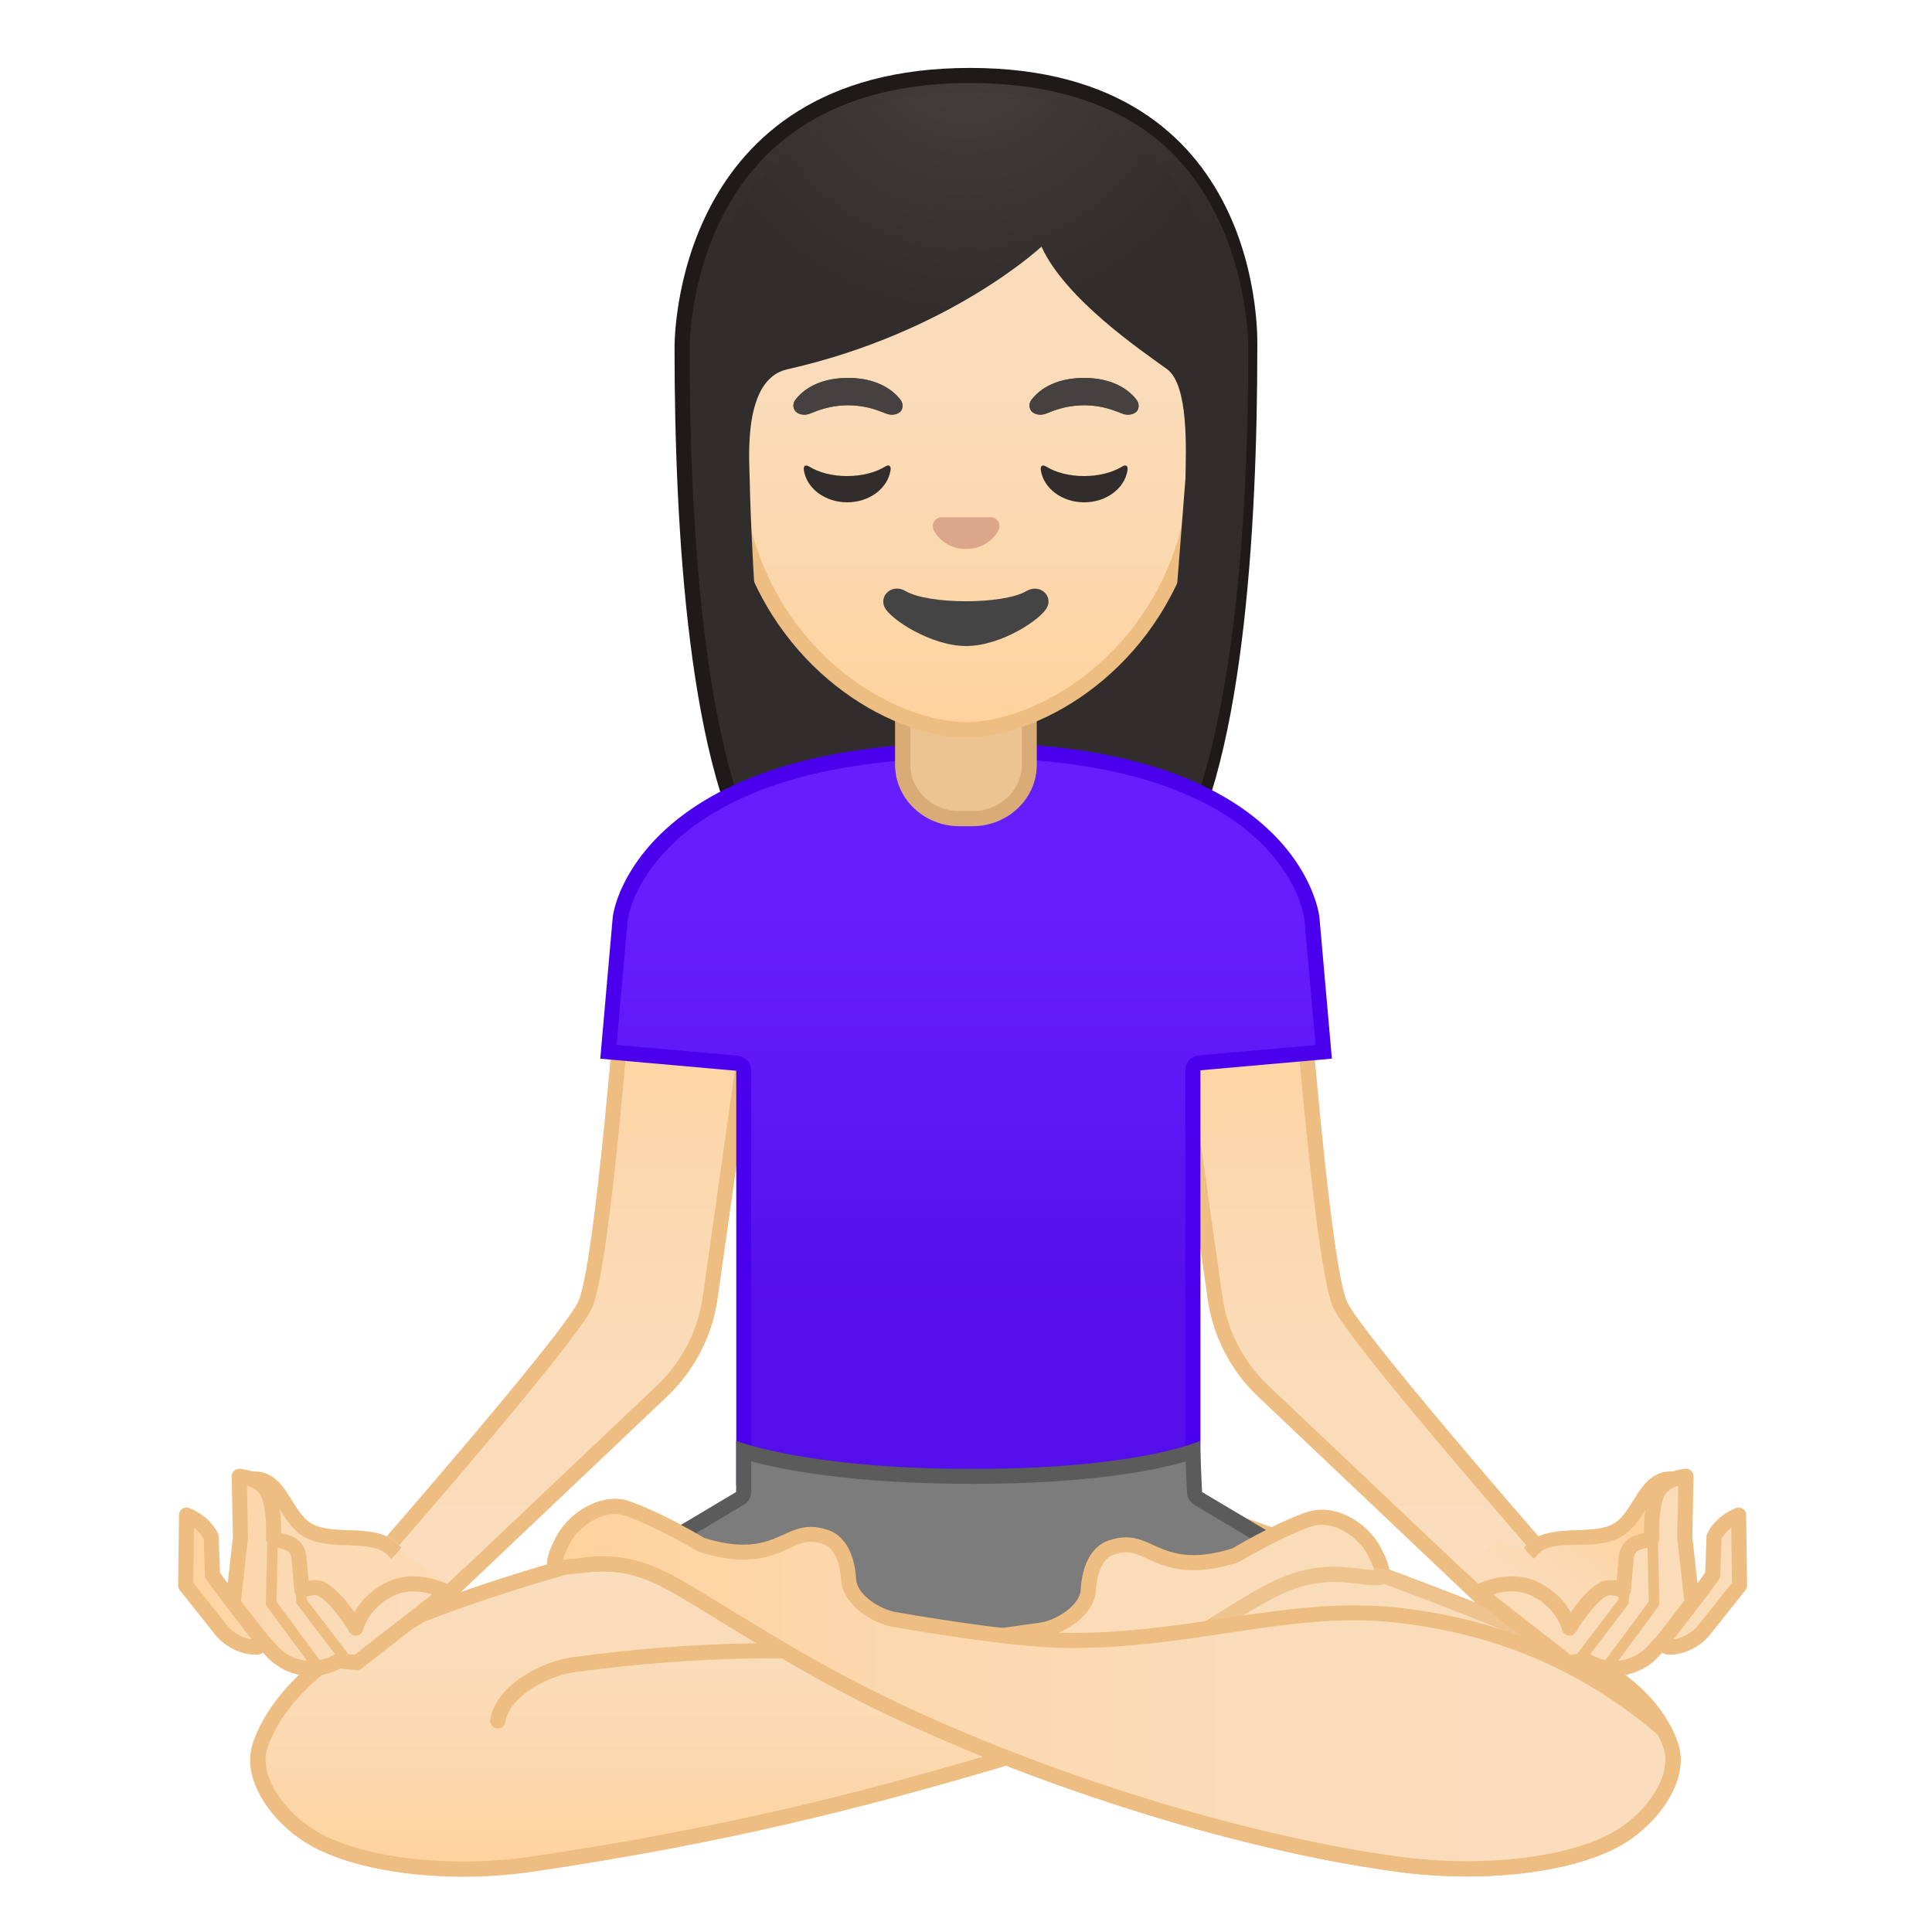
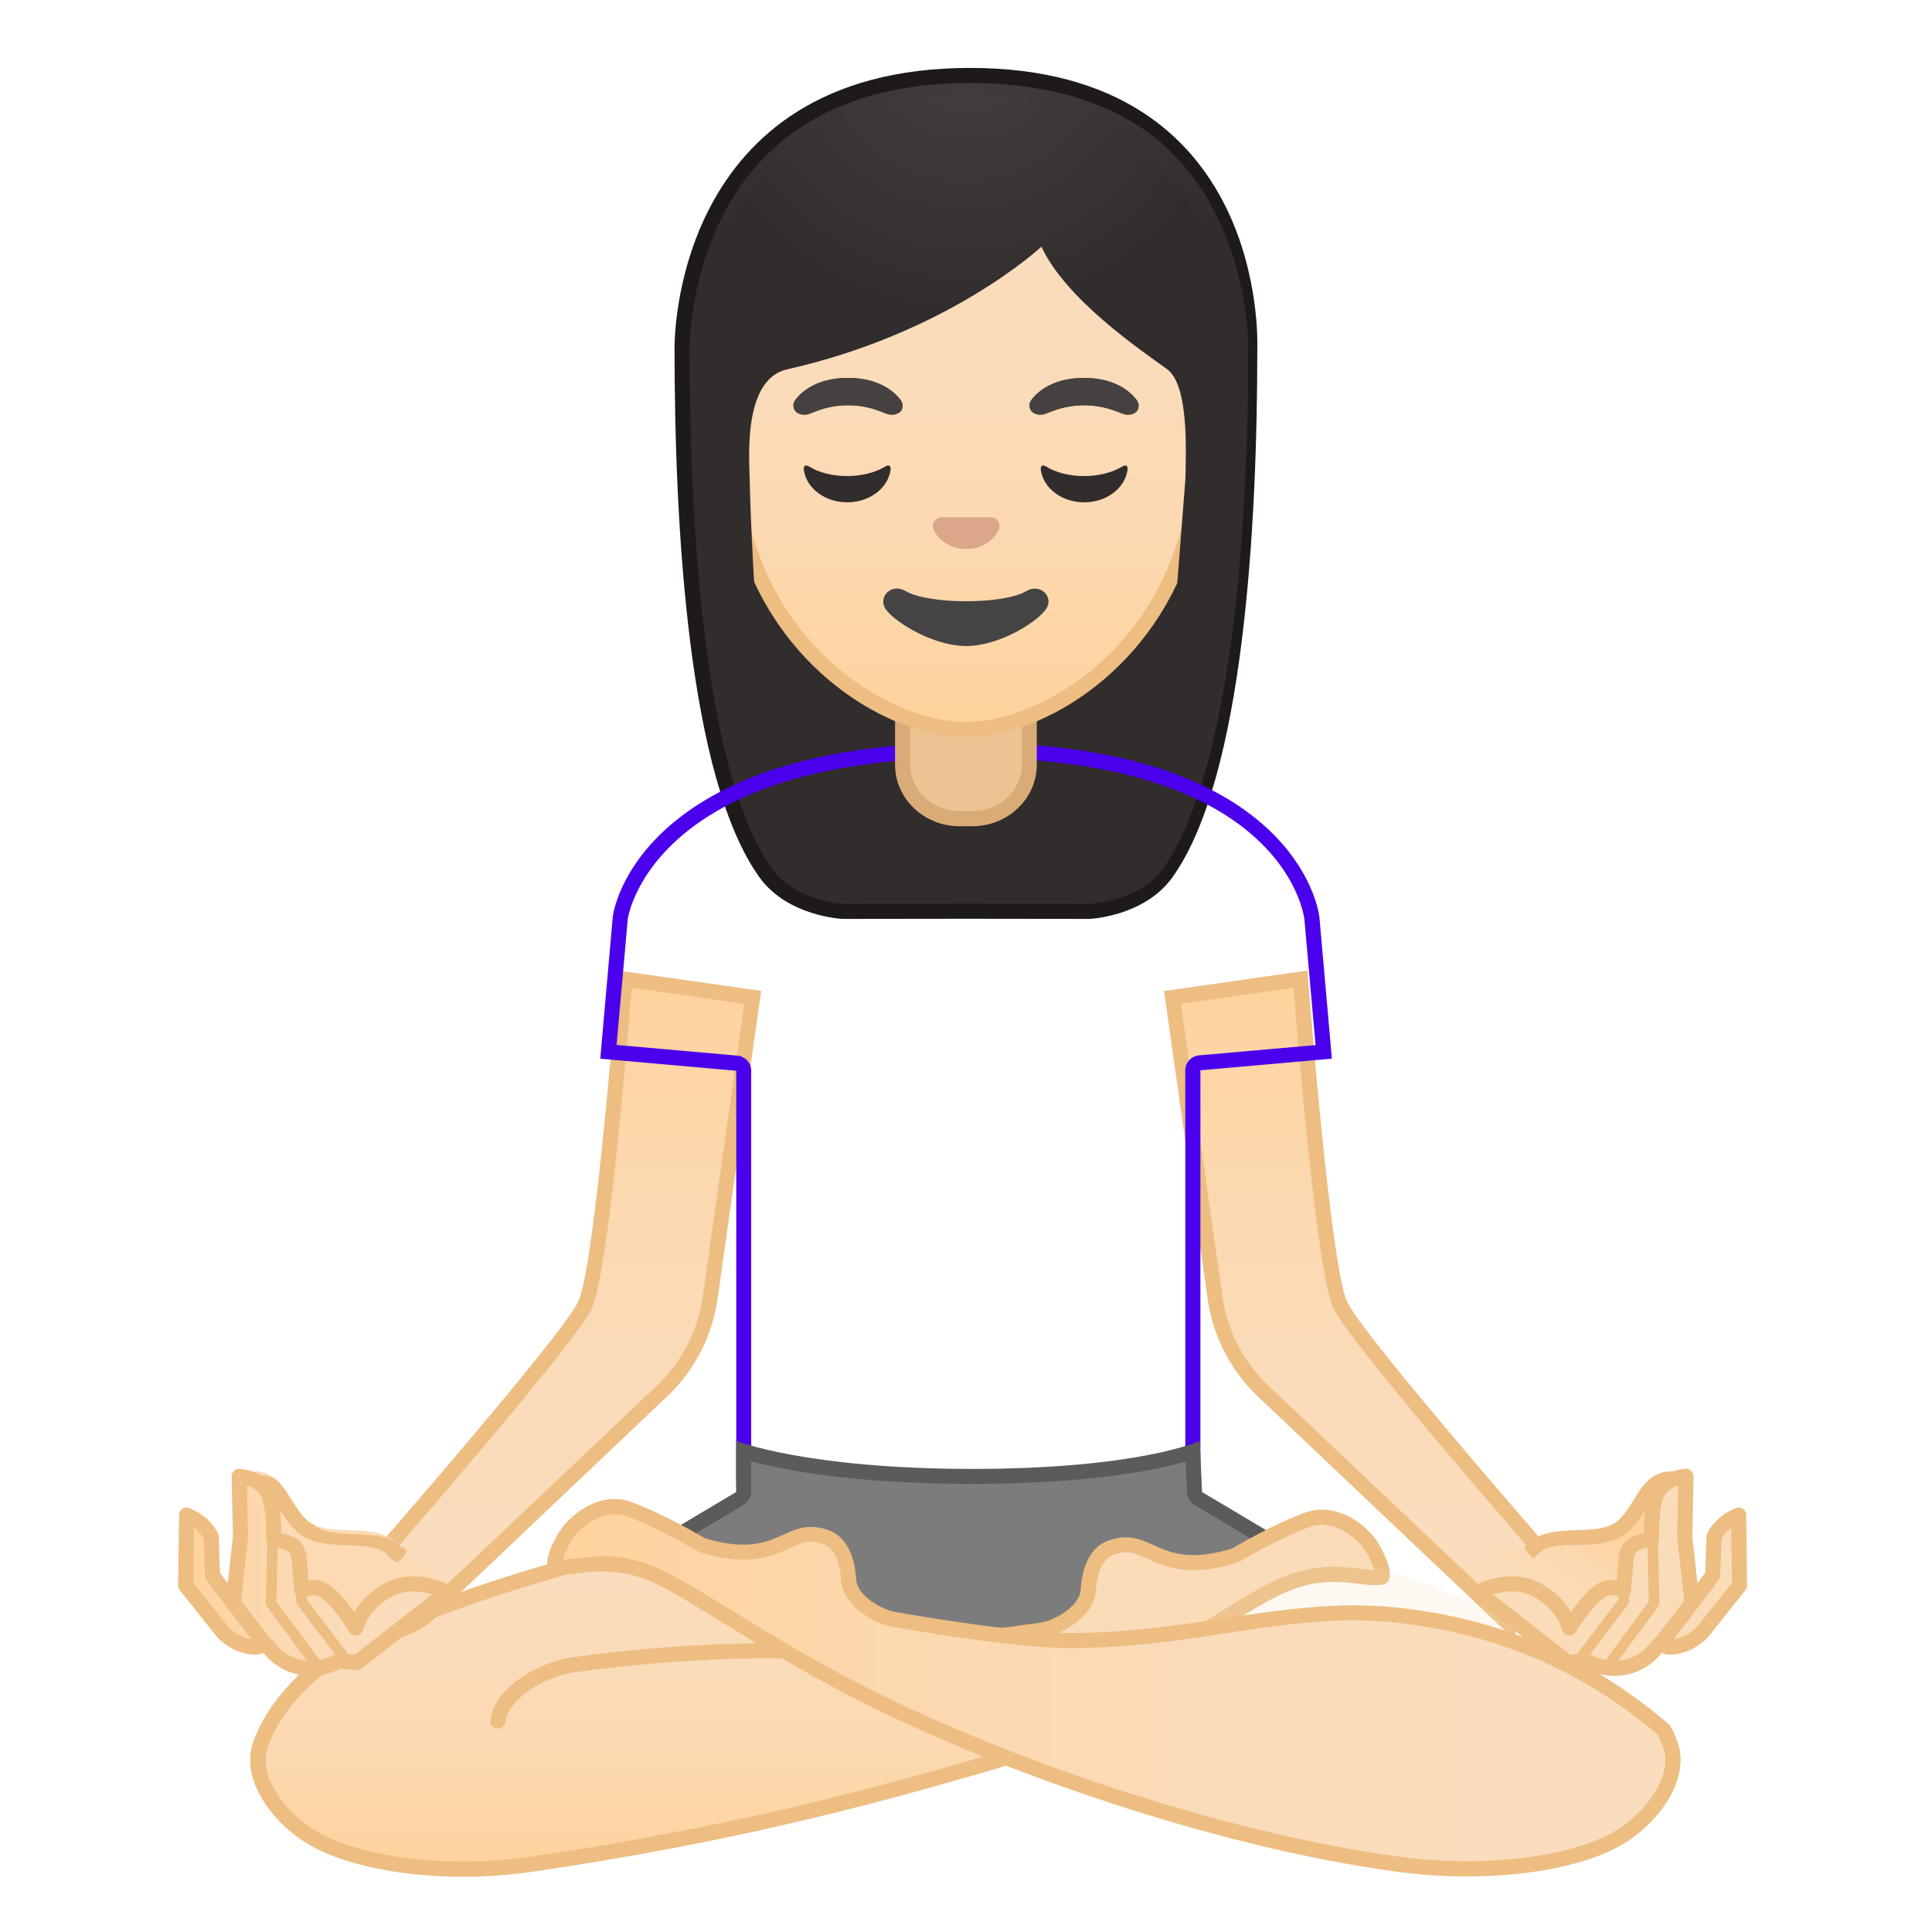
<svg xmlns="http://www.w3.org/2000/svg" xmlns:xlink="http://www.w3.org/1999/xlink" aria-hidden="true" focusable="false" width="2em" height="2em" style="-ms-transform: rotate(360deg); -webkit-transform: rotate(360deg); transform: rotate(360deg);" preserveAspectRatio="xMidYMid meet" viewBox="0 0 128 128">
  <radialGradient id="IconifyId-171012faedb-4d6ab4-34449" cx="-2.405" cy="-95.366" r="28.107" gradientTransform="matrix(.826 0 0 .826 66.11 77.289)" gradientUnits="userSpaceOnUse">
    <stop stop-color="#454140" offset="0" />
    <stop stop-color="#312D2D" offset="1" />
  </radialGradient>
  <path d="M55.83 60.38c-.01 0-3.39-.17-5.1-2.54c-4.58-6.36-5.54-22.43-5.54-34.8c0-.81.13-7.99 5.2-13.07C53.68 6.67 58.35 5 64.27 5c5.88 0 10.47 1.65 13.66 4.9c4.79 4.89 4.9 11.77 4.87 13.1c0 12.41-.96 28.48-5.54 34.84c-1.66 2.31-4.92 2.53-5.11 2.54L64 60.37l-8.17.01z" fill="url(#IconifyId-171012faedb-4d6ab4-34449)" />
  <path d="M64.27 5.5c5.74 0 10.42 1.6 13.5 4.75c4.75 4.84 4.93 11.95 4.93 12.74v.05c0 17.38-2.14 29.63-5.65 34.51c-1.56 2.16-4.8 2.33-4.79 2.33l-8.22-.01l-8.15.01c-.03 0-3.19-.17-4.75-2.33c-3.51-4.88-5.45-17.13-5.45-34.52c0-.31.04-7.69 5.05-12.71c3.2-3.2 7.75-4.82 13.53-4.82m0-1c-19.74 0-19.58 18.25-19.58 18.54c0 11.82.9 28.52 5.63 35.09c1.88 2.6 5.5 2.75 5.5 2.75l8.18-.01l8.17.01s3.63-.14 5.5-2.75c4.73-6.57 5.63-23.27 5.63-35.09c0-.29.71-18.54-19.03-18.54z" fill="#1F1A1A" />
  <linearGradient id="IconifyId-171012faedb-4d6ab4-34450" x1="89.202" x2="89.202" y1="64.866" y2="107.69" gradientTransform="matrix(-1 0 0 1 179.18 0)" gradientUnits="userSpaceOnUse">
    <stop stop-color="#FFD29C" offset="0" />
    <stop stop-color="#FFD39E" offset=".024" />
    <stop stop-color="#FCD8AF" offset=".316" />
    <stop stop-color="#FADCBA" offset=".629" />
    <stop stop-color="#F9DDBD" offset="1" />
  </linearGradient>
  <path d="M83.69 92.16a10.596 10.596 0 0 1-3.19-6.17l-2.82-19.91l8.48-1.21c.28 3.58 1.57 19.43 2.66 21.63c1.09 2.21 11.75 14.48 13.45 16.44l-2.19 4.75l-16.39-15.53z" fill="url(#IconifyId-171012faedb-4d6ab4-34450)" />
  <path d="M85.7 65.44c.39 4.88 1.59 19.1 2.67 21.28c1.09 2.2 10.88 13.51 13.31 16.3l-1.76 3.82L84.03 91.8a10.085 10.085 0 0 1-3.04-5.88L78.24 66.5l7.46-1.06m.92-1.14l-9.5 1.36l2.89 20.4c.35 2.47 1.53 4.75 3.34 6.47l16.89 16.01l2.62-5.68S90.41 88.61 89.27 86.29c-1.15-2.34-2.65-21.99-2.65-21.99z" fill="#EDBD82" />
  <linearGradient id="IconifyId-171012faedb-4d6ab4-34451" x1="37.577" x2="37.577" y1="64.866" y2="107.69" gradientUnits="userSpaceOnUse">
    <stop stop-color="#FFD29C" offset="0" />
    <stop stop-color="#FFD39E" offset=".024" />
    <stop stop-color="#FCD8AF" offset=".316" />
    <stop stop-color="#FADCBA" offset=".629" />
    <stop stop-color="#F9DDBD" offset="1" />
  </linearGradient>
  <path d="M25.28 102.93c1.71-1.96 12.36-14.23 13.45-16.44c1.08-2.2 2.38-18.05 2.66-21.63l8.48 1.21l-2.82 19.91c-.33 2.35-1.47 4.54-3.19 6.17l-16.39 15.53l-2.19-4.75z" fill="url(#IconifyId-171012faedb-4d6ab4-34451)" />
  <path d="M41.85 65.44l7.46 1.07l-2.75 19.41c-.32 2.24-1.4 4.33-3.04 5.88l-15.88 15.05l-1.76-3.82c2.43-2.79 12.22-14.1 13.31-16.3c1.07-2.19 2.27-16.42 2.66-21.29m-.91-1.14s-1.5 19.66-2.65 21.98s-13.59 16.57-13.59 16.57l2.62 5.68L44.2 92.52c1.81-1.72 2.99-4 3.34-6.47l2.89-20.4l-9.49-1.35z" fill="#EDBD82" />
  <linearGradient id="IconifyId-171012faedb-4d6ab4-34452" x1="64" x2="64" y1="49.708" y2="97.896" gradientUnits="userSpaceOnUse">
    <stop stop-color="#651FFF" offset=".218" />
    <stop stop-color="#5914F2" offset=".606" />
    <stop stop-color="#530EEB" offset=".768" />
  </linearGradient>
-   <path d="M49.27 97.9V70.94c0-.26-.2-.48-.46-.5l-8.51-.75l.78-8.81c.01-.11 1.59-11.17 23.13-11.17c21.46 0 22.69 11.06 22.7 11.17l.78 8.81l-8.22.73c-.26.02-.46.24-.46.5V97.9H49.27z" fill="url(#IconifyId-171012faedb-4d6ab4-34452)" />
  <path d="M64.22 50.21c21.01 0 22.19 10.6 22.2 10.71l.74 8.32l-7.72.68a1 1 0 0 0-.91 1V97.4H49.77V70.94c0-.52-.4-.95-.91-1l-8.01-.71l.74-8.32c0-.1 1.53-10.7 22.63-10.7m0-1c-20.81 0-23.5 10.15-23.63 11.62l-.82 9.31l9.01.8V98.4h30.75V70.91l8.71-.77l-.82-9.31c-.12-1.27-2.39-11.62-23.2-11.62z" fill="#4A00ED" />
  <linearGradient id="IconifyId-171012faedb-4d6ab4-34453" x1="51.35" x2="51.35" y1="123.84" y2="100.89" gradientUnits="userSpaceOnUse">
    <stop stop-color="#FFD29C" offset="0" />
    <stop stop-color="#FFD39E" offset=".024" />
    <stop stop-color="#FCD8AF" offset=".316" />
    <stop stop-color="#FADCBA" offset=".629" />
    <stop stop-color="#F9DDBD" offset="1" />
  </linearGradient>
  <path d="M30.68 123.84c-4.16 0-7.94-.81-10.14-2.17c-2.17-1.34-4-3.97-3.31-6.03c.9-2.71 3.63-5.48 6.94-7.05c8.82-4.19 22.23-7.05 22.36-7.08c1.88-.42 3.63-.62 5.23-.62c1.97 0 3.72.32 5.2.96c2.29.98 8.76 3.06 15.02 5.07c5.07 1.63 11.13 3.58 13.63 4.55c-5.77 1.09-11.01 2.64-16.53 4.28c-8.71 2.59-18.59 5.52-33.88 7.77c-1.47.21-2.99.32-4.52.32z" fill="url(#IconifyId-171012faedb-4d6ab4-34453)" />
  <path d="M51.76 101.38c1.9 0 3.59.31 5.01.91c2.31.99 8.79 3.07 15.06 5.09c4.15 1.33 8.99 2.89 11.94 3.93c-5.12 1.06-9.86 2.47-14.83 3.95c-8.7 2.58-18.55 5.51-33.81 7.75c-1.45.21-2.94.32-4.44.32c-4.07 0-7.76-.78-9.87-2.09c-2-1.24-3.71-3.62-3.1-5.44c.86-2.59 3.48-5.24 6.68-6.76c8.77-4.17 22.12-7.01 22.26-7.05c1.82-.4 3.54-.61 5.1-.61m0-1c-1.68 0-3.47.22-5.33.64c0 0-13.5 2.85-22.48 7.12c-3.7 1.76-6.32 4.7-7.2 7.35c-.8 2.39 1.23 5.19 3.53 6.61c2.27 1.41 6.18 2.24 10.4 2.24c1.51 0 3.06-.11 4.59-.33c26-3.82 36.46-9.64 51.74-12.29c1.8-.31-24.71-8.13-29.85-10.34c-1.6-.68-3.42-1-5.4-1z" fill="#EDBD82" />
-   <path d="M97.17 123.8c-1.49 0-2.99-.1-4.45-.29c-10.39-1.38-23.92-5.6-34.46-10.73c-3.99-1.94-7.67-4.2-10.35-5.85c-1.08-.66-2.03-1.25-2.81-1.7c-1.78-1.03-3.2-1.62-5.16-1.62c-.36 0-.73.02-1.12.06l-.61.07c-.41.05-.68.08-1.01.08c-.08 0-.17 0-.26-.01c-.09 0-.15-.02-.16-.04c-.12-.21.12-.97.41-1.48c.53-1.22 2.03-2.49 3.57-2.49c.32 0 .64.06.94.17c2.13.77 4.72 2.32 4.75 2.33c.03.02.07.04.11.05c1.01.31 1.9.47 2.72.47c1.29 0 2.14-.38 2.88-.72c.55-.25 1.02-.46 1.59-.46c.3 0 .62.06.98.19c1.27.44 1.48 2.11 1.51 2.81c.06 1.38 1.91 2.5 3.16 2.67c0 0 10.35 1.23 10.37 1.23c.1 0 .2-.03.29-.09l11.04-7.84c1.96.66 15.29 5.23 22.87 8.73c3.58 1.65 5.91 3.84 6.74 6.31c.69 2.06-1.14 4.68-3.31 6.03c-2.19 1.33-6 2.12-10.23 2.12z" fill="#FADCB9" />
-   <path d="M40.74 100.31c.26 0 .53.05.77.14c2.08.75 4.64 2.28 4.66 2.29c.07.04.14.07.22.1c1.06.33 2 .49 2.86.49c1.4 0 2.34-.42 3.09-.77c.54-.24.92-.42 1.38-.42c.25 0 .51.05.82.16c1.01.35 1.16 1.89 1.18 2.36c.08 1.66 2.14 2.95 3.61 3.15l10.3 1.23c.04 0 .08.01.12.01c.21 0 .41-.06.58-.18l10.83-7.69c2.62.89 15.28 5.26 22.58 8.63c3.45 1.59 5.69 3.68 6.47 6.02c.61 1.83-1.1 4.2-3.1 5.44c-2.08 1.29-5.8 2.06-9.94 2.06c-1.47 0-2.95-.1-4.39-.29c-10.34-1.38-23.81-5.57-34.31-10.69c-3.96-1.93-7.63-4.18-10.3-5.82c-1.09-.67-2.03-1.25-2.83-1.71c-1.81-1.04-3.35-1.69-5.41-1.69c-.38 0-.77.02-1.18.07c-.24.03-.44.05-.61.07c-.36.04-.6.07-.85.08c.07-.23.19-.54.32-.78c.02-.03.03-.06.04-.09c.45-1.07 1.8-2.17 3.09-2.17m0-1c-1.8 0-3.44 1.45-4 2.74c0 0-1.22 2.2.17 2.26c.1 0 .19.01.28.01c.5 0 .85-.07 1.68-.15c.38-.04.73-.06 1.07-.06c1.88 0 3.25.6 4.91 1.56c2.79 1.61 7.62 4.85 13.19 7.57c9.81 4.78 23.5 9.3 34.61 10.78c1.51.2 3.03.3 4.52.3c4.25 0 8.18-.79 10.47-2.21c2.3-1.42 4.32-4.23 3.53-6.61c-.88-2.64-3.28-4.89-7-6.61c-8.28-3.82-23.16-8.83-23.16-8.83l-11.25 7.99l-10.3-1.23c-1.06-.14-2.68-1.13-2.73-2.2c-.05-.98-.38-2.74-1.85-3.25c-.43-.15-.81-.21-1.15-.21c-1.49 0-2.3 1.18-4.47 1.18c-.69 0-1.53-.12-2.57-.44c0 0-2.64-1.58-4.84-2.38c-.37-.15-.75-.21-1.11-.21z" fill="#EDBD82" />
  <path d="M42.58 103.12l6.45-3.84c.15-.09.24-.25.24-.43v-2.69c1.66.51 6.38 1.65 15.14 1.65c8.66 0 13.05-1.12 14.62-1.64l.12 2.7c.01.17.1.32.24.41l6.44 3.84l-21.73 9.82l-21.52-9.82z" fill="#7C7C7C" />
  <path d="M49.77 96.82c2.12.57 6.78 1.49 14.64 1.49c7.74 0 12.13-.9 14.14-1.48l.09 2.05c.01.34.2.64.49.82l5.62 3.35l-20.65 9.33l-20.45-9.33l5.63-3.36c.3-.18.49-.51.49-.86v-2.01m-1-1.36v3.39l-7.27 4.33l22.6 10.31l22.81-10.31l-7.27-4.33l-.15-3.38s-4.05 1.85-15.09 1.85c-11.02-.01-15.63-1.86-15.63-1.86z" fill="#5B5B5B" />
  <path d="M55.95 109.72l4.43-.52l8.57-1.2c1.24-.17 3.09-1.29 3.16-2.67c.03-.7.25-2.36 1.51-2.81c.36-.12.68-.18.98-.18c.56 0 1.04.21 1.59.46c.74.34 1.59.72 2.88.72c.82 0 1.7-.15 2.72-.47c.04-.01.08-.03.11-.05s2.62-1.57 4.75-2.33c.3-.11.62-.17.94-.17c1.54 0 3.03 1.27 3.54 2.44c.34.62.53 1.33.43 1.52c-.01.02-.07.04-.16.04s-.18.01-.26.01c-.34 0-.6-.03-1.01-.08l-.61-.07c-.4-.04-.77-.06-1.13-.06c-1.96 0-3.37.59-5.16 1.62c-.86.5-1.72 1.04-2.65 1.63c-2.15 1.36-4.59 2.9-8.43 4.77c-2.2 1.07-5.29 2.38-6.13 2.73l-10.07-5.33z" fill="#FADCB9" />
  <path d="M87.59 101.02c1.29 0 2.64 1.11 3.09 2.14c.01.03.03.06.04.08c.13.25.26.55.32.78c-.25-.01-.49-.03-.85-.08c-.18-.02-.38-.04-.61-.07c-.41-.04-.8-.07-1.18-.07c-2.06 0-3.6.65-5.41 1.69c-.87.5-1.74 1.05-2.67 1.64c-2.14 1.35-4.57 2.88-8.39 4.75c-2.03.99-4.83 2.18-5.89 2.63l-8.44-4.48l2.86-.34l8.56-1.19c1.45-.2 3.51-1.49 3.59-3.14c.02-.46.17-2.01 1.18-2.36c.3-.11.57-.16.82-.16c.46 0 .84.18 1.38.42c.75.34 1.68.77 3.09.77c.87 0 1.8-.16 2.86-.49c.08-.02.15-.06.22-.1c.03-.02 2.58-1.54 4.66-2.29c.25-.09.51-.13.77-.13m0-1c-.37 0-.74.06-1.11.19c-2.2.79-4.84 2.38-4.84 2.38c-1.04.32-1.87.44-2.57.44c-2.17 0-2.98-1.18-4.47-1.18c-.34 0-.71.06-1.15.21c-1.47.51-1.8 2.27-1.85 3.25c-.05 1.07-1.66 2.06-2.73 2.2l-8.56 1.19l-6.02.71l11.69 6.2s3.78-1.57 6.38-2.83c5.57-2.72 8.32-4.81 11.12-6.41c1.66-.96 3.03-1.56 4.91-1.56c.34 0 .69.02 1.07.06c.82.09 1.18.15 1.68.15c.09 0 .18 0 .28-.01c1.38-.06.17-2.26.17-2.26c-.56-1.28-2.2-2.73-4-2.73z" fill="#EDBD82" />
  <path d="M32.98 114.02c.35-2.13 3.31-3.49 4.96-3.72c9.03-1.24 15.41-.89 15.41-.89" fill="none" stroke="#EDBD82" stroke-linecap="round" stroke-linejoin="round" stroke-miterlimit="10" />
  <path d="M103.59 108.47H78.87s4.45-4.25 7.48-4.66c3.03-.4 5.72.23 5.72.23l11.52 4.43z" fill="#F9DDBC" opacity=".2" />
  <path d="M29.92 105.17l-3-2.17s-.02-.09-.35-.5c-1.38-1.66-3.95-.77-5.66-1.43c-1.7-.66-1.79-3.81-4.35-3.58c-.94.09.16 3.48.16 3.48s-.48 5.83 2.92 7.32c4.83 2.11 8.6-.97 8.6-.97l1.68-2.15z" fill="#FBDAB4" />
  <defs>
-     <path id="IconifyId-171012faedb-4d6ab4-34454" d="M30.86 104l-.39-.26l-1.62.93l-3.29-1.02s1.08-1.04 1-1.14c-1.38-1.66-3.95-.77-5.66-1.43c-1.7-.66-1.79-3.81-4.35-3.58c-.94.09.16 3.48.16 3.48s-.48 5.83 2.92 7.32c4.83 2.11 8.6-.97 8.6-.97l2.63-3.33z" />
+     <path id="IconifyId-171012faedb-4d6ab4-34454" d="M30.86 104l-1.62.93l-3.29-1.02s1.08-1.04 1-1.14c-1.38-1.66-3.95-.77-5.66-1.43c-1.7-.66-1.79-3.81-4.35-3.58c-.94.09.16 3.48.16 3.48s-.48 5.83 2.92 7.32c4.83 2.11 8.6-.97 8.6-.97l2.63-3.33z" />
  </defs>
  <clipPath id="IconifyId-171012faedb-4d6ab4-34455">
    <use xlink:href="#IconifyId-171012faedb-4d6ab4-34454" />
  </clipPath>
  <g clip-path="url(#IconifyId-171012faedb-4d6ab4-34455)">
    <path d="M17.18 98.54c.48.14.79.57 1.32 1.41c.49.78 1.04 1.67 2.04 2.06c.8.31 1.68.34 2.53.37c1.34.05 2.19.12 2.72.76c.21.25.52.4.85.4c.38 0 .93 0 3.02-2.67l2.15 1.94l-4.07 4c-.32.21-2.04 1.27-4.43 1.27c-1.11 0-2.22-.23-3.28-.7c-2.25-.98-2.44-4.9-2.33-6.32c.01-.13 0-.26-.04-.39c-.24-.75-.43-1.6-.48-2.13m-.36-1.05c-.09 0-.17 0-.26.01c-.94.09.16 3.48.16 3.48s-.48 5.83 2.92 7.32c1.31.57 2.56.78 3.68.78c2.99 0 5.07-1.49 5.07-1.49l4.9-4.81l-3.75-3.38s-2.34 3.14-2.88 3.14c-.03 0-.06-.01-.08-.03c-1.38-1.66-3.95-.77-5.66-1.43c-1.66-.64-1.8-3.59-4.1-3.59z" fill="#EDBD82" />
  </g>
  <linearGradient id="IconifyId-171012faedb-4d6ab4-34456" x1="12.324" x2="29.635" y1="104.17" y2="104.17" gradientUnits="userSpaceOnUse">
    <stop stop-color="#FFD29C" offset="0" />
    <stop stop-color="#FFD39E" offset=".024" />
    <stop stop-color="#FCD8AF" offset=".316" />
    <stop stop-color="#FADCBA" offset=".629" />
    <stop stop-color="#F9DDBD" offset="1" />
  </linearGradient>
  <path d="M15.46 106.06l.47-4.21l-.08-4.04s1.58.09 1.99 1.32c.38 1.14.28 2.81.28 2.81c.76.25 1.51.22 1.68 1.18l.2 2.26s.81-.39 1.38-.06c1.05.61 2.19 2.54 2.19 2.54s.35-1.58 2.19-2.54s3.86.18 3.86.18l-5.97 4.65l-1.21-.12c-.8.47-1.76.62-2.66.41h0c-.71-.17-1.35-.56-1.83-1.11l-.36-.42l-.54.21c-.88.06-1.84-.45-2.37-1.09l-2.38-2.99l.06-4.66s1.13.39 1.63 1.44l.09 2.54c.6.88 3.48 4.58 3.48 4.58" fill="url(#IconifyId-171012faedb-4d6ab4-34456)" stroke="#EDBD82" stroke-linecap="round" stroke-linejoin="round" stroke-miterlimit="10" />
  <path fill="none" stroke="#EDBD82" stroke-linecap="round" stroke-linejoin="round" stroke-miterlimit="10" stroke-width=".7" d="M18.06 102.02l-.1 4.2l3.01 4.07" />
  <path fill="none" stroke="#EDBD82" stroke-linecap="round" stroke-linejoin="round" stroke-miterlimit="10" stroke-width=".7" d="M19.92 104.85l.06 1.26l2.86 3.75" />
  <linearGradient id="IconifyId-171012faedb-4d6ab4-34457" x1="36.734" x2="110.83" y1="111.8" y2="111.8" gradientUnits="userSpaceOnUse">
    <stop stop-color="#FFD29C" offset="0" />
    <stop stop-color="#FFD39E" offset=".024" />
    <stop stop-color="#FCD8AF" offset=".316" />
    <stop stop-color="#FADCBA" offset=".629" />
    <stop stop-color="#F9DDBD" offset="1" />
  </linearGradient>
  <path d="M97.17 123.8c-1.49 0-2.99-.1-4.45-.29c-10.39-1.38-23.92-5.6-34.46-10.73c-3.99-1.94-7.67-4.2-10.35-5.85c-1.08-.66-2.03-1.25-2.81-1.7c-1.78-1.03-3.2-1.62-5.16-1.62c-.36 0-.73.02-1.12.06l-.61.07c-.41.05-.68.08-1.01.08c-.08 0-.17 0-.26-.01c-.09 0-.15-.02-.16-.04c-.12-.21.12-.97.41-1.48c.53-1.22 2.03-2.49 3.57-2.49c.32 0 .64.06.94.17c2.13.77 4.72 2.32 4.75 2.33c.03.02.07.04.11.05c1.01.31 1.9.47 2.72.47c1.29 0 2.14-.38 2.88-.72c.55-.25 1.02-.46 1.59-.46c.3 0 .62.06.98.19c1.27.44 1.48 2.11 1.51 2.81c.06 1.38 1.91 2.5 3.16 2.67c.29.05 7.7 1.38 11.51 1.38c3.74 0 7.07-.5 10.29-.98c2.93-.44 5.7-.85 8.53-.85c1.02 0 1.97.05 2.92.16c6.78.77 12.54 3.26 17.59 7.6c.2.39.35.72.45 1.04c.69 2.06-1.14 4.68-3.31 6.03c-2.17 1.32-5.98 2.11-10.21 2.11z" fill="url(#IconifyId-171012faedb-4d6ab4-34457)" />
  <path d="M40.74 100.31c.26 0 .53.05.77.14c2.08.75 4.64 2.28 4.66 2.29c.07.04.14.07.22.1c1.06.33 2 .49 2.86.49c1.4 0 2.34-.42 3.09-.77c.54-.24.92-.42 1.38-.42c.25 0 .51.05.82.16c1.01.35 1.16 1.89 1.18 2.36c.08 1.66 2.14 2.95 3.55 3.14c.32.06 7.76 1.39 11.62 1.39c3.78 0 7.13-.5 10.37-.99c2.91-.44 5.66-.85 8.46-.85c1 0 1.94.05 2.86.16c6.65.76 12.29 3.19 17.25 7.42c.17.33.29.61.38.88c.61 1.83-1.1 4.2-3.1 5.44c-2.08 1.29-5.8 2.06-9.94 2.06c-1.47 0-2.95-.1-4.39-.29c-10.34-1.38-23.81-5.57-34.31-10.69c-3.96-1.93-7.63-4.18-10.3-5.82c-1.09-.67-2.03-1.25-2.83-1.71c-1.81-1.04-3.35-1.69-5.41-1.69c-.38 0-.77.02-1.18.07c-.24.03-.44.05-.61.07c-.36.04-.59.07-.85.08c.07-.23.19-.54.32-.78c.02-.03.03-.06.04-.09c.45-1.05 1.8-2.15 3.09-2.15m0-1c-1.8 0-3.44 1.45-4 2.74c0 0-1.22 2.2.17 2.26c.1 0 .19.01.28.01c.5 0 .85-.07 1.68-.15c.38-.04.73-.06 1.07-.06c1.88 0 3.25.6 4.91 1.56c2.79 1.61 7.62 4.85 13.19 7.57c9.81 4.78 23.5 9.3 34.61 10.78c1.51.2 3.03.3 4.52.3c4.25 0 8.18-.79 10.47-2.21c2.3-1.42 4.32-4.23 3.53-6.61c-.14-.41-.32-.81-.53-1.2c-6.25-5.4-12.69-7.18-17.93-7.78c-1-.11-1.99-.16-2.98-.16c-5.99 0-11.72 1.83-18.83 1.83c-3.82 0-11.45-1.37-11.45-1.37c-1.06-.14-2.68-1.13-2.73-2.2c-.05-.98-.38-2.74-1.85-3.25c-.43-.15-.81-.21-1.15-.21c-1.49 0-2.3 1.18-4.47 1.18c-.69 0-1.53-.12-2.57-.44c0 0-2.64-1.58-4.84-2.38c-.36-.15-.74-.21-1.1-.21z" fill="#EDBD82" />
  <linearGradient id="IconifyId-171012faedb-4d6ab4-34458" x1="72.592" x2="78.816" y1="100.38" y2="109.53" gradientTransform="matrix(-1 0 0 1 179.18 0)" gradientUnits="userSpaceOnUse">
    <stop stop-color="#FFD29C" offset="0" />
    <stop stop-color="#FFD39E" offset=".024" />
    <stop stop-color="#FCD8AF" offset=".316" />
    <stop stop-color="#FADCBA" offset=".629" />
    <stop stop-color="#F9DDBD" offset="1" />
  </linearGradient>
  <path d="M96.69 104l2.63-1.84s1.33.76 1.67.35c1.38-1.66 3.95-.77 5.66-1.43c1.7-.66 1.79-3.81 4.35-3.58c.94.09-.16 3.48-.16 3.48s.48 5.83-2.92 7.32c-4.83 2.11-8.6-.97-8.6-.97L96.69 104z" fill="url(#IconifyId-171012faedb-4d6ab4-34458)" />
  <defs>
    <path id="IconifyId-171012faedb-4d6ab4-34459" d="M96.69 104l.39-.26l1.62.93l3.29-1.02s-1.08-1.04-1-1.14c1.38-1.66 3.95-.77 5.66-1.43c1.7-.66 1.79-3.81 4.35-3.58c.94.09-.16 3.48-.16 3.48s.48 5.83-2.92 7.32c-4.83 2.11-8.6-.97-8.6-.97L96.69 104z" />
  </defs>
  <clipPath id="IconifyId-171012faedb-4d6ab4-34460">
    <use xlink:href="#IconifyId-171012faedb-4d6ab4-34459" />
  </clipPath>
  <g clip-path="url(#IconifyId-171012faedb-4d6ab4-34460)">
    <path d="M110.37 98.54c-.05.53-.24 1.38-.48 2.13c-.04.12-.06.26-.04.39c.11 1.43-.08 5.34-2.33 6.32c-1.1.48-2.23.72-3.35.72c-2.26 0-3.87-.98-4.16-1.17l-3.46-3.31l2.83-.7c.4.3.93.59 1.44.59c.4 0 .75-.16 1-.46c.52-.63 1.34-.68 2.64-.7c.85-.01 1.74-.03 2.56-.35c1.01-.39 1.56-1.28 2.04-2.06c.51-.83.83-1.27 1.31-1.4m.36-1.05c-2.31 0-2.44 2.95-4.09 3.59c-1.7.66-4.23-.32-5.6 1.35a.29.29 0 0 1-.23.1c-.45 0-1.19-.68-1.19-.68l-5.08 1.25l4.83 4.62s1.92 1.39 4.79 1.39c1.12 0 2.39-.21 3.75-.81c3.41-1.49 2.92-7.32 2.92-7.32s1.09-3.39.16-3.48c-.08-.01-.17-.01-.26-.01z" fill="#EDBD82" />
  </g>
  <path d="M112.09 106.06l-.47-4.21l.08-4.04s-1.58.09-1.99 1.32c-.38 1.14-.28 2.81-.28 2.81c-.76.25-1.51.22-1.68 1.18l-.2 2.26s-.81-.39-1.38-.06c-1.05.61-2.19 2.54-2.19 2.54s-.35-1.58-2.19-2.54c-1.84-.97-3.86.18-3.86.18l5.97 4.65l1.21-.12c.8.47 1.76.62 2.66.41v0c.71-.17 1.35-.56 1.83-1.11l.36-.42l.54.21c.88.06 1.84-.45 2.37-1.09l2.38-2.99l-.06-4.66s-1.13.39-1.63 1.44l-.09 2.54c-.6.88-3.48 4.58-3.48 4.58" fill="#FADCB9" stroke="#EDBD82" stroke-linecap="round" stroke-linejoin="round" stroke-miterlimit="10" />
  <path fill="none" stroke="#EDBD82" stroke-linecap="round" stroke-linejoin="round" stroke-miterlimit="10" stroke-width=".7" d="M109.49 102.02l.1 4.2l-3.01 4.07" />
  <path fill="none" stroke="#EDBD82" stroke-linecap="round" stroke-linejoin="round" stroke-miterlimit="10" stroke-width=".7" d="M107.63 104.85l-.06 1.26l-2.86 3.75" />
  <path d="M63.57 54.23c-2.08 0-3.77-1.6-3.77-3.58v-4.48h8.4v4.48c0 1.97-1.69 3.58-3.77 3.58h-.86z" fill="#EDC391" />
  <path d="M67.7 46.68v3.98c0 1.7-1.47 3.08-3.27 3.08h-.85c-1.81 0-3.27-1.38-3.27-3.08v-3.98h7.39m1-1h-9.4v4.98c0 2.25 1.91 4.08 4.27 4.08h.85c2.36 0 4.27-1.83 4.27-4.08v-4.98h.01z" fill="#D9AC77" />
  <linearGradient id="IconifyId-171012faedb-4d6ab4-34461" x1="64" x2="64" y1="48.084" y2="11.141" gradientUnits="userSpaceOnUse">
    <stop stop-color="#FFD29C" offset="0" />
    <stop stop-color="#FFD39E" offset=".024" />
    <stop stop-color="#FCD8AF" offset=".316" />
    <stop stop-color="#FADCBA" offset=".629" />
    <stop stop-color="#F9DDBD" offset="1" />
  </linearGradient>
  <path d="M64 48.35c-1.11 0-2.36-.24-3.63-.69c-5.45-1.93-11.81-7.86-11.81-18.22c0-13.81 8.32-18.71 15.45-18.71s15.45 4.9 15.45 18.71c0 10.38-6.38 16.3-11.83 18.23c-1.28.45-2.53.68-3.63.68z" fill="url(#IconifyId-171012faedb-4d6ab4-34461)" />
  <path d="M64 11.23c6.9 0 14.95 4.77 14.95 18.21c0 10.12-6.2 15.89-11.5 17.75c-1.21.43-2.4.65-3.45.65s-2.25-.23-3.47-.66c-5.3-1.87-11.48-7.65-11.48-17.75C49.05 16 57.1 11.24 64 11.23m0-1c-8.28 0-15.95 6.16-15.95 19.21c0 10.49 6.49 16.69 12.15 18.69c1.35.48 2.65.72 3.8.72s2.44-.24 3.78-.71c5.66-1.99 12.17-8.2 12.17-18.7c0-13.05-7.67-19.2-15.95-19.21z" fill="#EDBD82" />
  <defs>
    <path id="IconifyId-171012faedb-4d6ab4-34462" d="M47.83 45.28l-.72-24.76c0-8.16 7.59-14.37 15.75-14.37h2.37c8.16 0 15.66 6.21 15.66 14.37l-.72 24.64l-32.34.12z" />
  </defs>
  <clipPath id="IconifyId-171012faedb-4d6ab4-34463">
    <use xlink:href="#IconifyId-171012faedb-4d6ab4-34462" />
  </clipPath>
  <g clip-path="url(#IconifyId-171012faedb-4d6ab4-34463)">
    <radialGradient id="IconifyId-171012faedb-4d6ab4-34464" cx="-4.182" cy="-90.773" r="23.205" gradientTransform="matrix(.796 0 0 .796 67.329 74.569)" gradientUnits="userSpaceOnUse">
      <stop stop-color="#454140" offset="0" />
      <stop stop-color="#312D2D" offset="1" />
    </radialGradient>
    <path d="M82.24 23.04s.49-17.12-18.2-17.12s-18.28 17.12-18.28 17.12s.16 21.89 1.54 24.74s3.46 2.75 3.46 2.75s-.98-12.77-1.09-18.79c-.03-1.4-.45-6.61 2.48-7.27C62.91 22.05 69 16.34 69 16.34c1.58 3.46 6.54 6.83 8.31 8.11c1.46 1.05 1.26 5.39 1.23 7.24l-1.47 18.8s2.25.18 3.68-2.72c1.44-2.89 1.49-24.73 1.49-24.73z" fill="url(#IconifyId-171012faedb-4d6ab4-34464)" />
  </g>
  <g fill="#6D4C41">
    <path d="M59.66 26.49c-.45-.59-1.48-1.45-3.48-1.45s-3.04.86-3.48 1.45a.6.6 0 0 0-.01.74c.13.17.5.33.92.19c.41-.14 1.22-.56 2.58-.57c1.35.01 2.16.43 2.58.57c.41.14.79-.02.92-.19c.12-.17.17-.47-.03-.74z" />
    <path d="M75.3 26.49c-.45-.59-1.48-1.45-3.48-1.45s-3.04.86-3.48 1.45a.6.6 0 0 0-.01.74c.13.17.5.33.92.19c.41-.14 1.22-.56 2.58-.57c1.35.01 2.16.43 2.58.57c.41.14.79-.02.92-.19c.12-.17.17-.47-.03-.74z" />
  </g>
  <path d="M68 39.16c-1.51.9-6.48.9-8 0c-.87-.52-1.76.27-1.4 1.06c.35.78 3.07 2.58 5.41 2.58s5.02-1.8 5.37-2.58c.37-.78-.51-1.57-1.38-1.06z" fill="#444" />
  <path d="M65.84 34.31c-.05-.02-.1-.03-.15-.04h-3.36c-.05.01-.1.02-.15.04c-.3.12-.47.44-.33.78s.81 1.28 2.16 1.28s2.02-.94 2.16-1.28s-.03-.66-.33-.78z" fill="#DBA689" />
  <path d="M56.12 31.54c-.99 0-1.88-.24-2.49-.62c-.26-.16-.42-.07-.37.24c.18 1.19 1.39 2.12 2.87 2.12c1.47 0 2.68-.92 2.87-2.12c.05-.31-.11-.41-.37-.24c-.63.38-1.52.62-2.51.62z" fill="#312D2D" />
  <path d="M71.82 31.54c-.99 0-1.88-.24-2.49-.62c-.26-.16-.42-.07-.37.24c.18 1.19 1.39 2.12 2.87 2.12c1.47 0 2.68-.92 2.87-2.12c.05-.31-.11-.41-.37-.24c-.63.38-1.52.62-2.51.62z" fill="#312D2D" />
  <radialGradient id="IconifyId-171012faedb-4d6ab4-34465" cx="56.179" cy="26.261" r="2.696" gradientUnits="userSpaceOnUse">
    <stop stop-color="#454140" offset=".09" />
    <stop stop-color="#454140" offset="1" />
  </radialGradient>
  <path d="M59.66 26.49c-.45-.59-1.48-1.45-3.48-1.45s-3.04.86-3.48 1.45a.6.6 0 0 0-.01.74c.13.17.5.33.92.19c.41-.14 1.22-.56 2.58-.57c1.35.01 2.16.43 2.58.57c.41.14.79-.02.92-.19c.12-.17.17-.47-.03-.74z" fill="url(#IconifyId-171012faedb-4d6ab4-34465)" />
  <radialGradient id="IconifyId-171012faedb-4d6ab4-34466" cx="71.821" cy="26.261" r="2.696" gradientUnits="userSpaceOnUse">
    <stop stop-color="#454140" offset=".09" />
    <stop stop-color="#454140" offset="1" />
  </radialGradient>
  <path d="M75.3 26.49c-.45-.59-1.48-1.45-3.48-1.45s-3.04.86-3.48 1.45a.6.6 0 0 0-.01.74c.13.17.5.33.92.19c.41-.14 1.22-.56 2.58-.57c1.35.01 2.16.43 2.58.57c.41.14.79-.02.92-.19c.12-.17.17-.47-.03-.74z" fill="url(#IconifyId-171012faedb-4d6ab4-34466)" />
</svg>